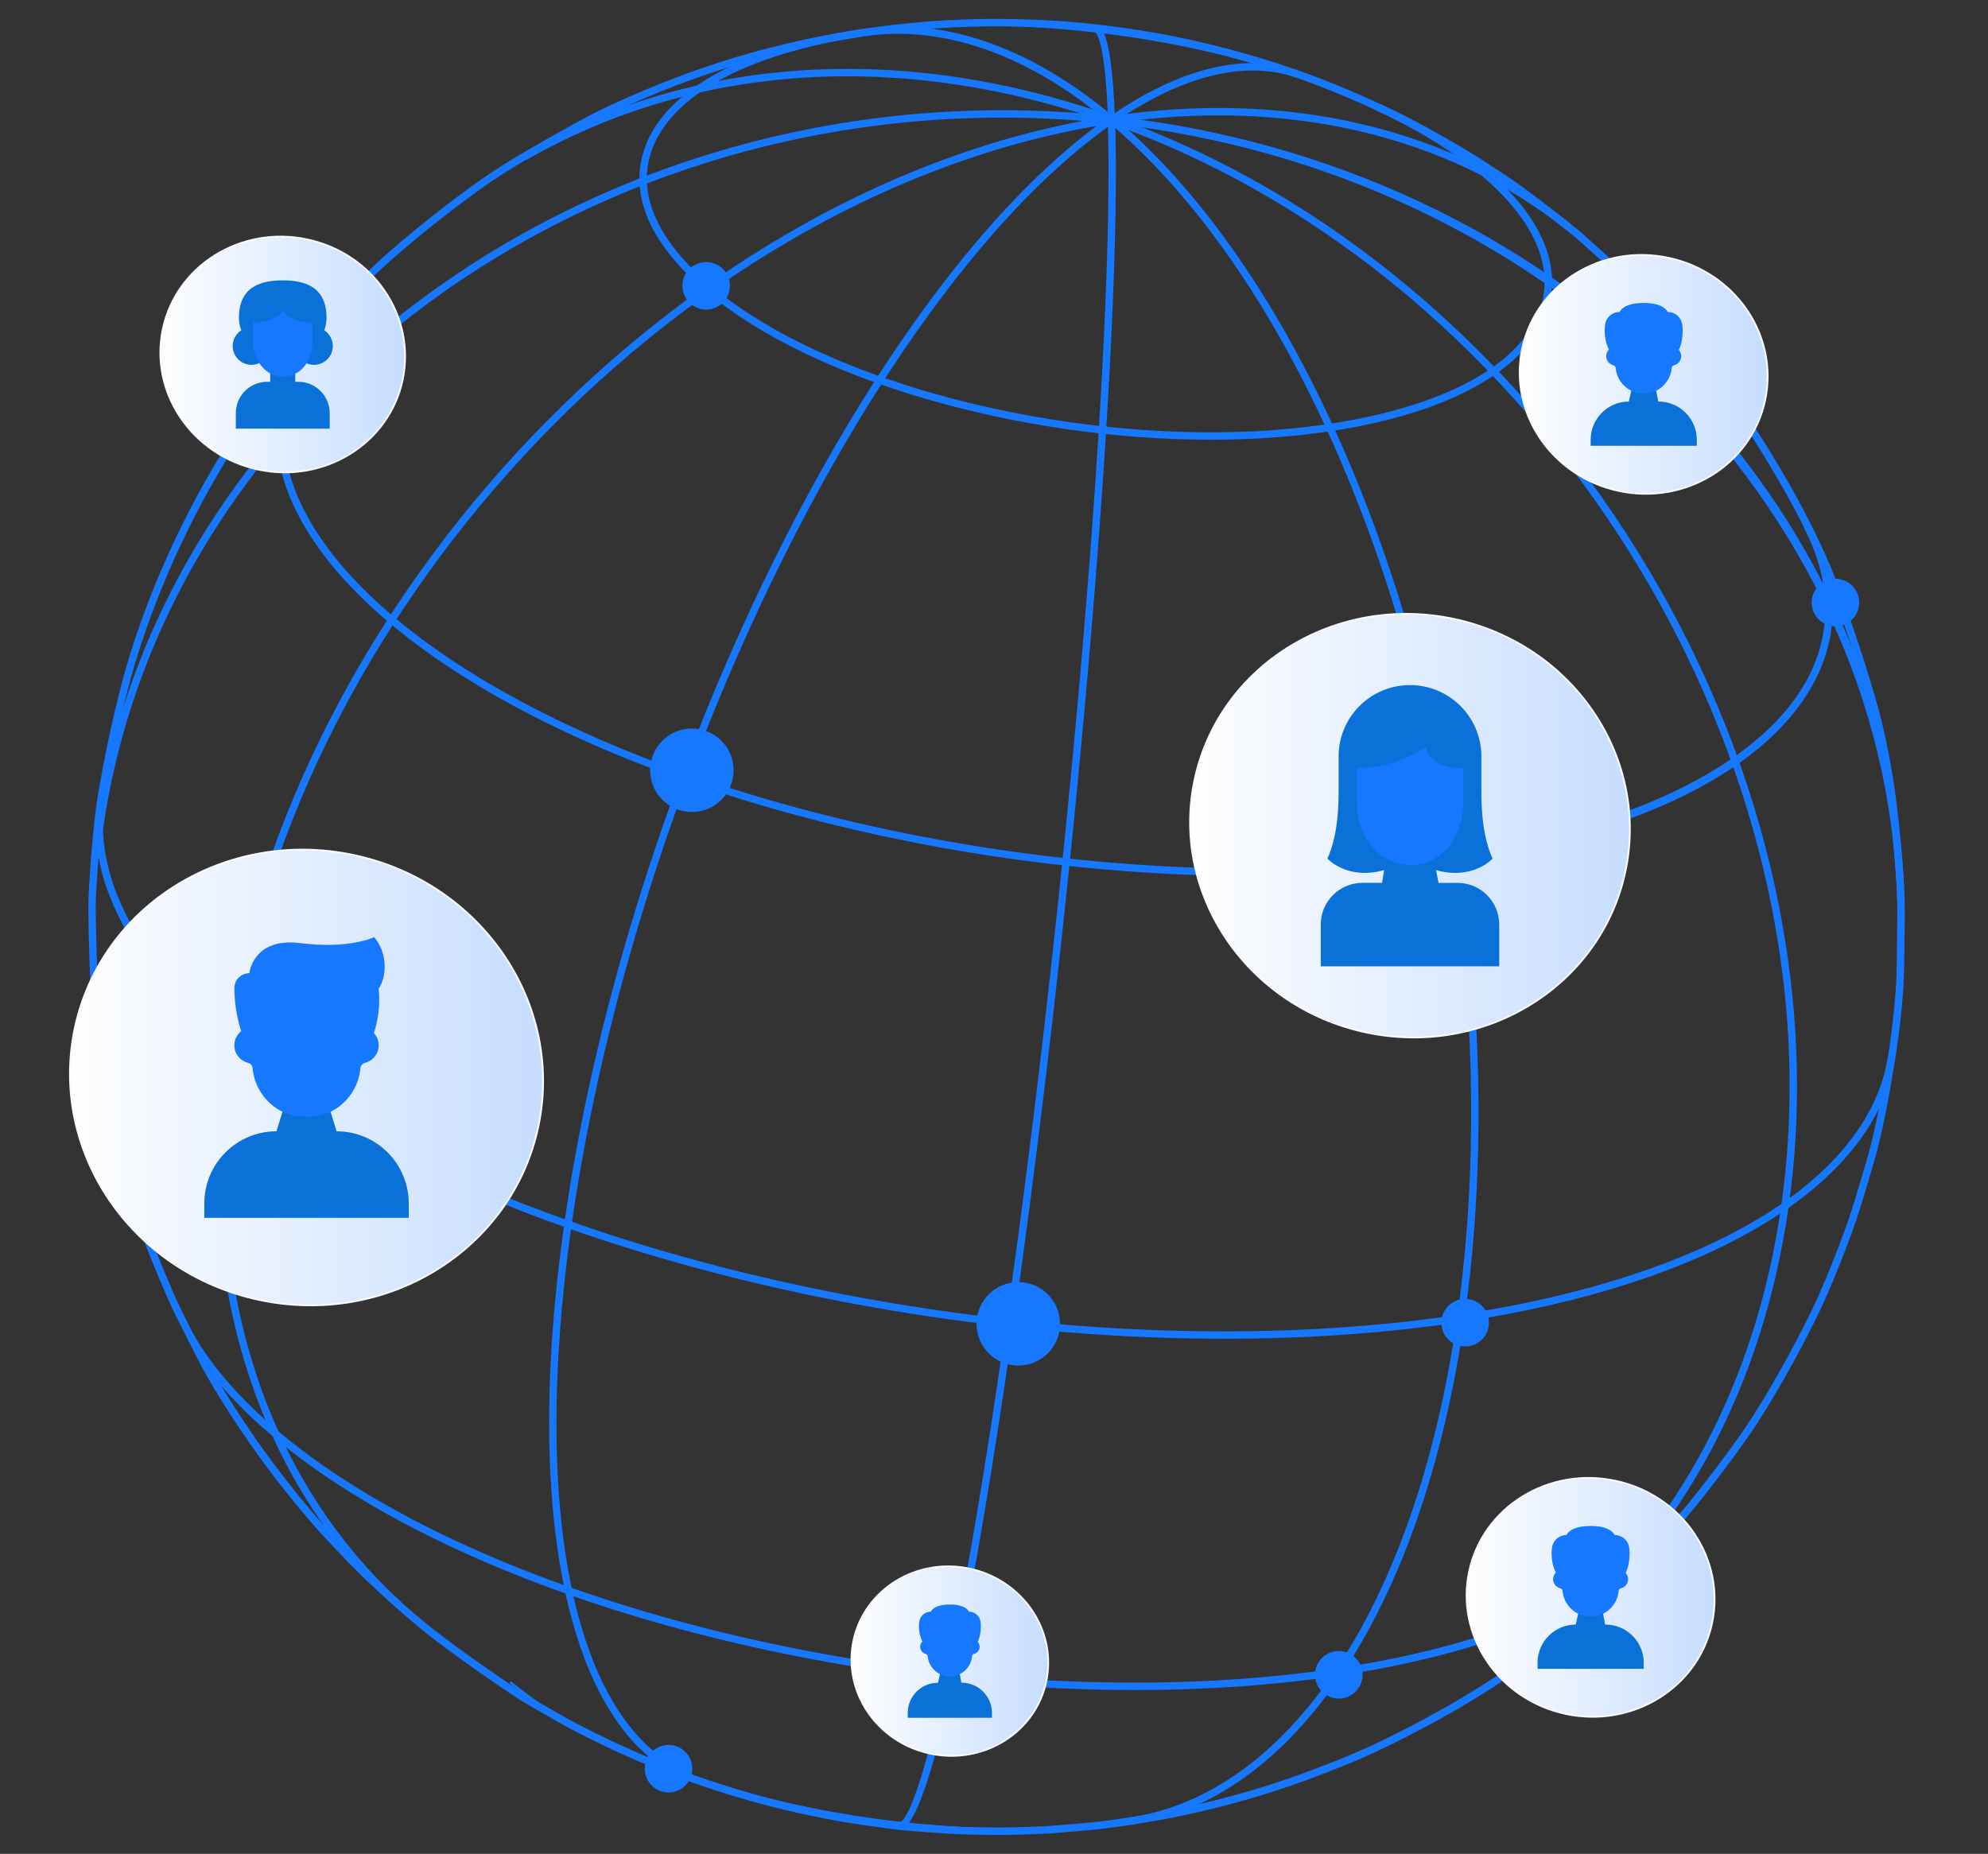
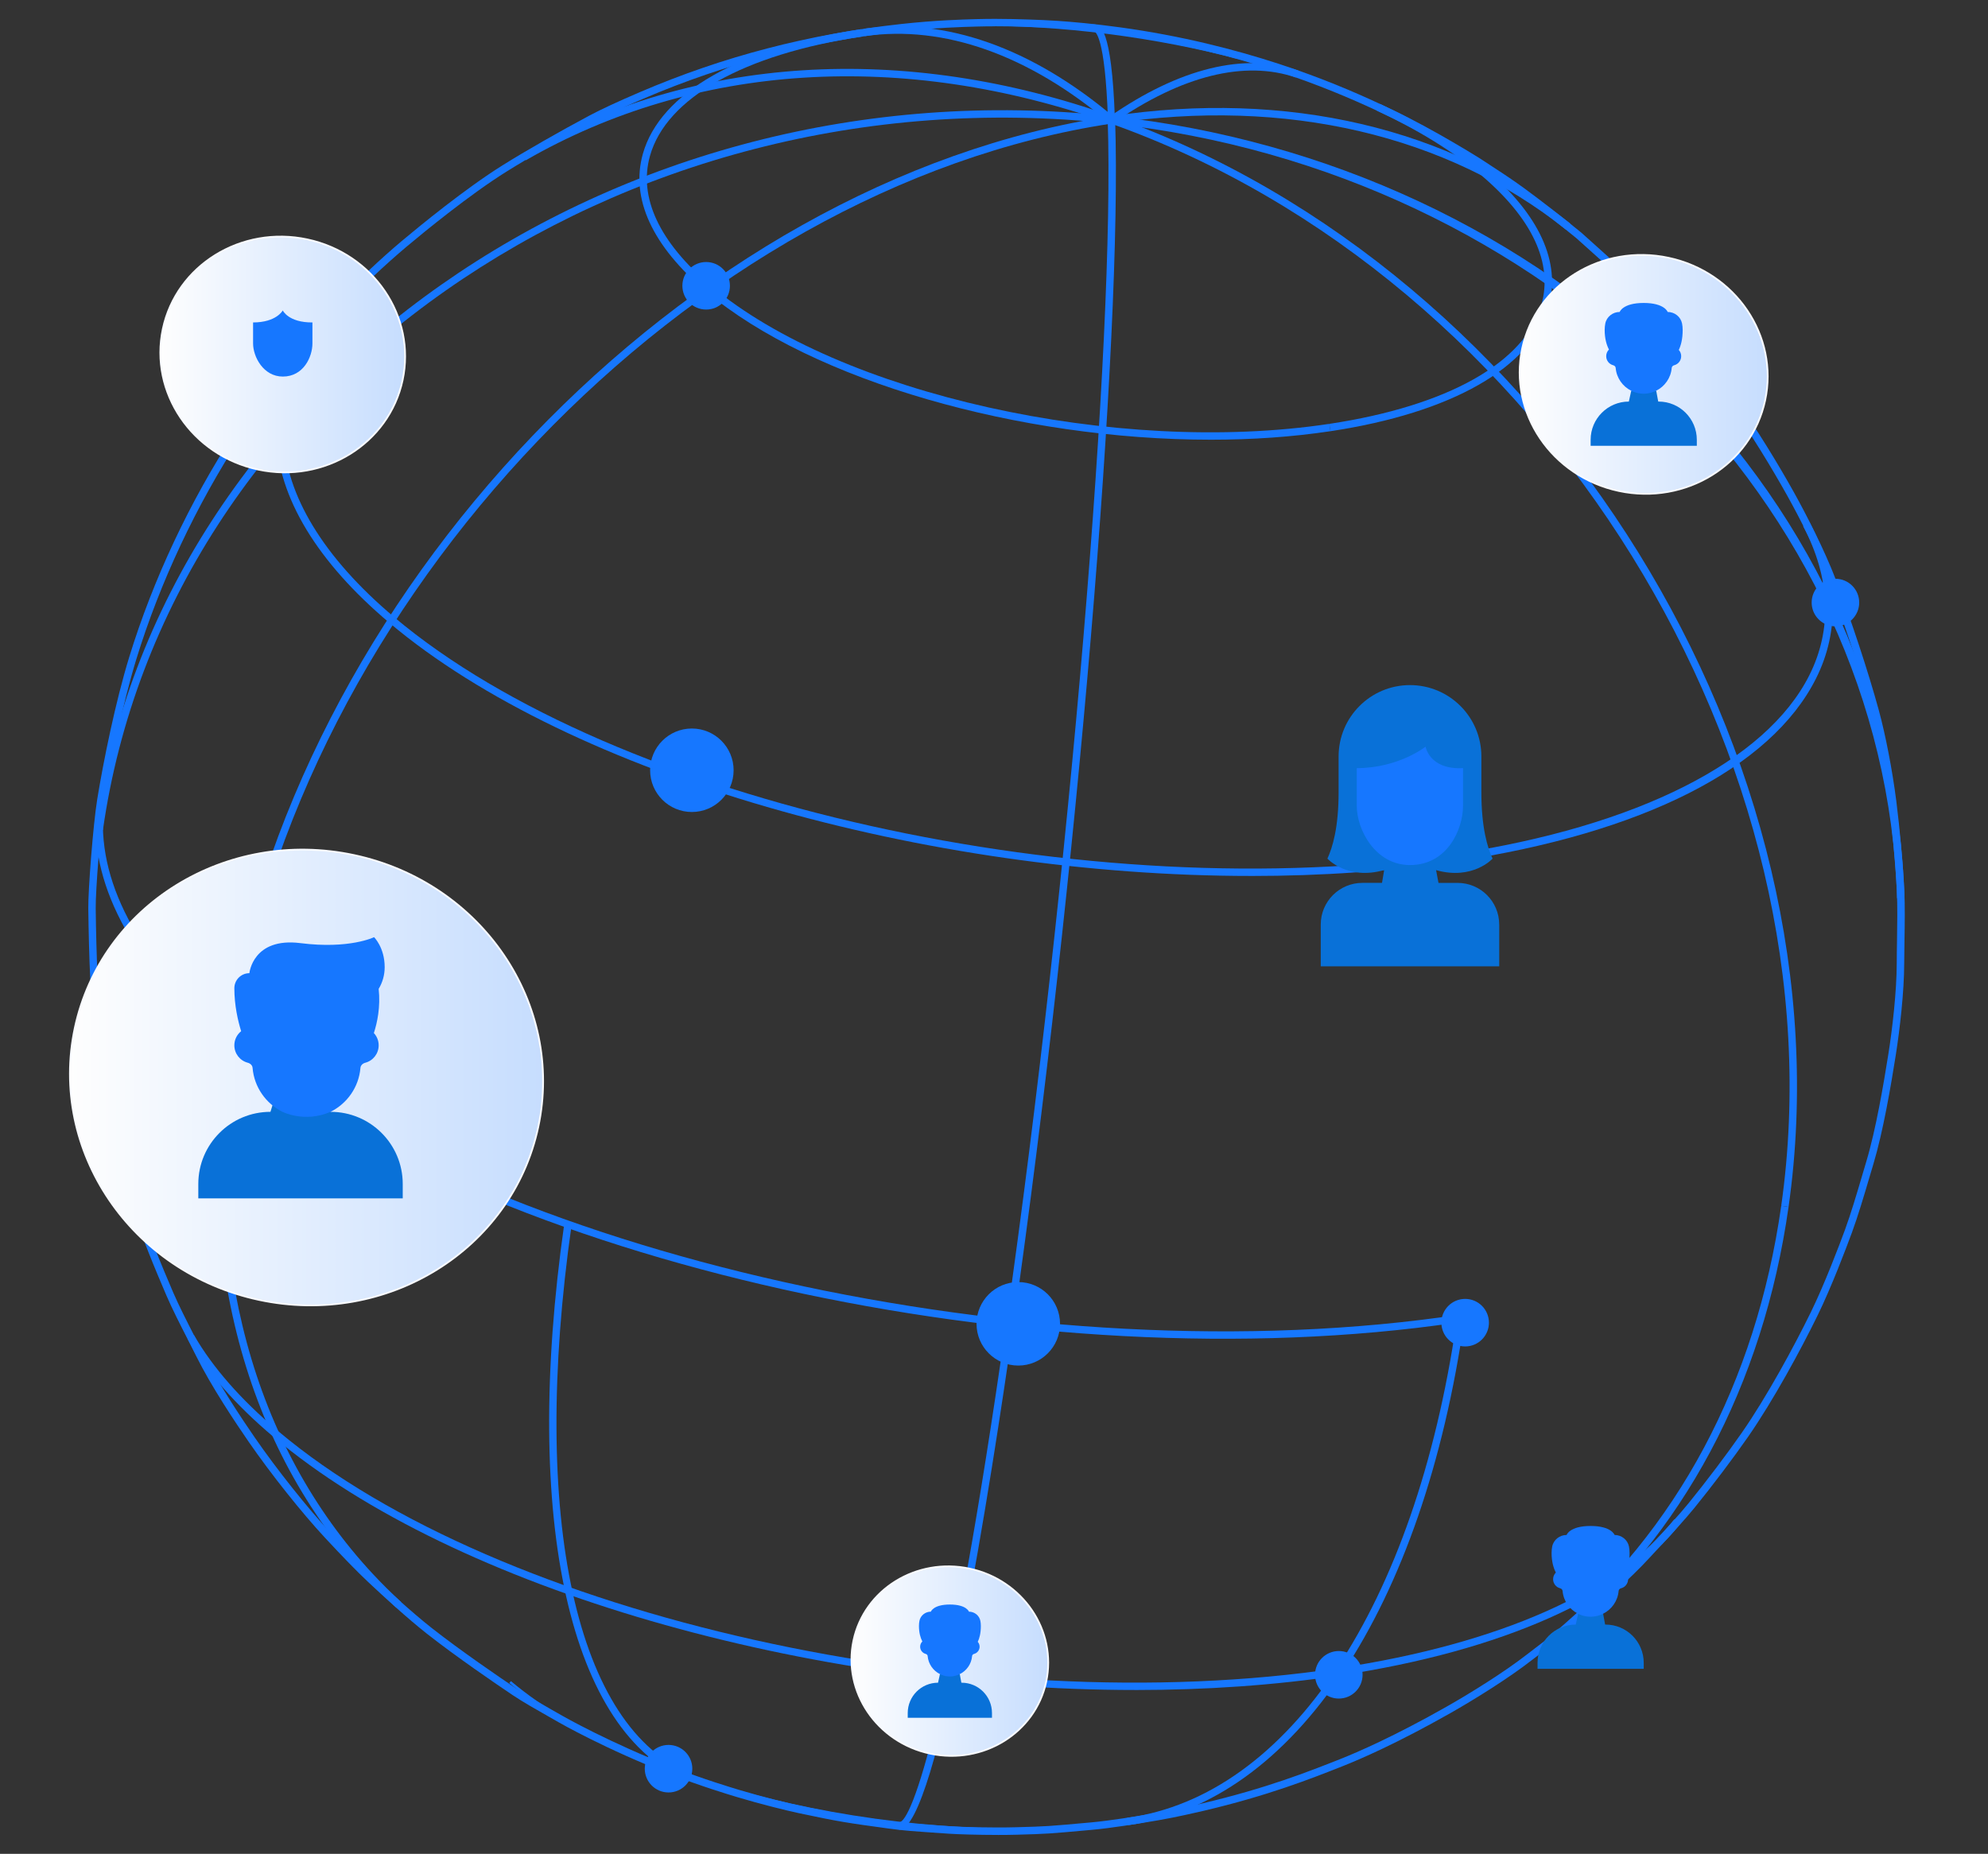
<svg xmlns="http://www.w3.org/2000/svg" xmlns:xlink="http://www.w3.org/1999/xlink" id="Layer_1" viewBox="0 0 1107.95 1033.41">
  <rect x="0" y="0" width="1107.95" height="1033.41" fill="#333333" stroke="none" />
  <defs>
    <style>
      .cls-1 {
        fill: url(#linear-gradient-5);
      }

      .cls-1, .cls-2, .cls-3, .cls-4, .cls-5, .cls-6 {
        stroke: #f8faff;
        stroke-miterlimit: 10;
      }

      .cls-2 {
        fill: url(#linear-gradient-4);
      }

      .cls-3 {
        fill: url(#linear-gradient-3);
      }

      .cls-4 {
        fill: url(#linear-gradient-2);
      }

      .cls-5 {
        fill: url(#linear-gradient-6);
      }

      .cls-6 {
        fill: url(#linear-gradient);
      }

      .cls-7 {
        fill: #0971d8;
      }

      .cls-8 {
        fill: #1677ff;
      }
    </style>
    <linearGradient id="linear-gradient" x1="663.27" y1="460.28" x2="908.37" y2="460.28" gradientTransform="translate(1071.57 -404.43) rotate(77.93)" gradientUnits="userSpaceOnUse">
      <stop offset="0" stop-color="#fefefe" />
      <stop offset="1" stop-color="#c6ddfe" />
    </linearGradient>
    <linearGradient id="linear-gradient-2" x1="38.98" y1="600.65" x2="302.68" y2="600.65" gradientTransform="translate(722.47 307.98) rotate(77.93)" xlink:href="#linear-gradient" />
    <linearGradient id="linear-gradient-3" x1="846.96" y1="208.71" x2="985.18" y2="208.71" gradientTransform="translate(928.58 -730.76) rotate(77.93)" xlink:href="#linear-gradient" />
    <linearGradient id="linear-gradient-4" x1="817.37" y1="890.46" x2="955.59" y2="890.46" gradientTransform="translate(1571.86 -162.65) rotate(77.93)" xlink:href="#linear-gradient" />
    <linearGradient id="linear-gradient-5" x1="474.55" y1="925.99" x2="584.2" y2="925.99" gradientTransform="translate(1324.18 214.67) rotate(77.93)" xlink:href="#linear-gradient" />
    <linearGradient id="linear-gradient-6" x1="89.37" y1="197.61" x2="225.79" y2="197.61" gradientTransform="translate(317.87 2.19) rotate(77.93)" xlink:href="#linear-gradient" />
  </defs>
  <g>
    <g>
      <g>
        <path class="cls-8" d="M746.75,933.96l-.61-4.09c89.35-13.48,155.74-42.93,186.94-82.91l3.26,2.54c-31.86,40.81-99.19,70.81-189.59,84.45Z" />
        <path class="cls-8" d="M867.62,914.38l-2.64-3.17c69.52-57.73,113.69-140.38,127.73-239.02l4.09.58c-14.18,99.67-58.86,183.22-129.18,241.61Z" />
      </g>
      <path class="cls-8" d="M628.74,1017.44l-.56-4.09c90.2-12.43,160.38-118.1,183.5-276.05-234.51,34.49-538.91-33.37-682.66-152.04-15.78,116.97,12.17,220.64,78.87,292.23,4.99,5.35,10.25,10.58,15.66,15.53l-2.8,3.04c-5.48-5.03-10.82-10.33-15.88-15.76-68.26-73.28-96.47-179.58-79.42-299.31l.52-3.69,2.85,2.4c142.29,119.95,449.59,188.63,685,153.09l2.74-.41-.39,2.75c-22.98,161.37-94.79,269.54-187.43,282.29Z" />
      <path class="cls-8" d="M564.1,1020.5c-105.43,0-221.01-32.4-280.24-82.32l.89-1.05c71.82,60.54,226.91,95.23,345.71,77.28l.2,1.37c-21.26,3.21-43.67,4.73-66.57,4.73Z" />
      <path class="cls-8" d="M632.71,942.07c-180.7,0-378.81-55.55-480.33-141.13l2.66-3.16c122.77,103.51,387.94,162.78,591.1,132.1l.61,4.09c-36.41,5.49-74.82,8.11-114.04,8.11Z" />
      <path class="cls-8" d="M501.13,1019.94h0v-4.13c6.93,0,28.32-58.19,59.67-278.43l4.09.58c-12.07,84.78-42.44,281.98-63.76,281.98Z" />
      <path class="cls-8" d="M384.08,992.93c-66.48-26.23-93.16-145.26-69.61-310.65l4.09.58c-23.26,163.4,2.43,280.73,67.04,306.22l-1.52,3.84Z" />
      <path class="cls-8" d="M152.37,800.93c-21.11-17.79-37.19-36.16-47.81-54.59l3.58-2.07c10.38,18.02,26.16,36.02,46.9,53.49l-2.66,3.16Z" />
      <polygon class="cls-8" points="1054.59 591.5 1053.24 591.25 1053.35 590.64 1054.7 590.9 1054.59 591.5" />
-       <path class="cls-8" d="M811.69,737.31l.39-2.75c35.22-247.46-51.8-546.3-193.99-666.18l2.66-3.16c142.63,120.24,230.18,418.99,195.8,667.16,134.98-20.9,222.87-73.65,235.32-141.39l4.07.74c-12.88,70.01-103.16,124.27-241.51,145.15l-2.74.41Z" />
      <path class="cls-8" d="M811.35,480.17l-.61-4.09c101.4-15.3,173.42-51.6,197.59-99.58,12.97-25.75,11.78-54.53-3.44-83.23l3.65-1.94c15.88,29.93,17.09,60.02,3.49,87.03-25.14,49.92-96.41,86.07-200.67,101.81Z" />
      <path class="cls-8" d="M741.46,240.37l-.61-4.09c66.01-9.96,109.1-34.19,118.22-66.47,6.55-23.17-5.2-48.22-33.95-72.47l2.67-3.16c30.09,25.37,42.28,51.91,35.26,76.75-9.58,33.91-53.89,59.22-121.58,69.44Z" />
      <path class="cls-8" d="M1057.29,500.7c-6.78-219.79-195.12-405.44-438.09-431.85l.44-4.1c120.24,13.06,231.11,64.74,312.17,145.5,80.28,79.97,126.31,183.08,129.61,290.33l-4.13.13Z" />
      <path class="cls-8" d="M996.8,672.77l-4.09-.58c35.19-247.17-132.58-517.87-373.98-603.44l1.38-3.89c243.15,86.19,412.14,358.9,376.69,607.91Z" />
      <path class="cls-8" d="M697.3,488.29c-180.7,0-378.8-55.55-480.32-141.13l2.66-3.16c122.78,103.51,387.93,162.77,591.1,132.09l.61,4.09c-36.41,5.5-74.83,8.12-114.05,8.12Z" />
      <path class="cls-8" d="M674.75,245.11c-105.76,0-221.74-32.52-281.19-82.64l2.67-3.16c71.55,60.32,226.1,94.85,344.62,76.97l.61,4.09c-21.29,3.21-43.77,4.74-66.71,4.74Z" />
      <path class="cls-8" d="M564.88,737.95l-4.09-.58c35.3-247.97,60.68-548.76,56.56-670.5l4.13-.14c4.12,121.94-21.27,423.05-56.6,671.22Z" />
-       <path class="cls-8" d="M318.55,682.87l-4.09-.58c35.39-248.57,171.66-525.43,303.78-617.18l2.36,3.39c-131.3,91.17-266.8,366.78-302.05,614.36Z" />
      <path class="cls-8" d="M129.54,581.59l-4.09-.58C160.89,332.09,382.35,100.5,619.12,64.77l.61,4.08c-235.09,35.48-454.99,265.5-490.19,512.74Z" />
      <path class="cls-8" d="M126.16,582.88c-50.49-42.57-75.64-87.6-72.73-130.24l4.12.28c-2.81,41.27,21.84,85.12,71.28,126.79l-2.66,3.16Z" />
      <path class="cls-8" d="M216.97,347.15c-40.15-33.85-61.95-69.86-63.04-104.16-.85-26.55,10.27-51.08,33.02-72.89l2.86,2.98c-21.88,20.97-32.56,44.44-31.76,69.78,1.05,33.08,22.35,68.06,61.58,101.12l-2.67,3.16Z" />
      <path class="cls-8" d="M393.56,162.47c-30.09-25.37-42.29-51.91-35.27-76.75,9.58-33.92,53.89-59.22,121.58-69.44l.61,4.08c-66.01,9.96-109.1,34.19-118.22,66.48-6.55,23.17,5.2,48.22,33.95,72.47l-2.66,3.16Z" />
      <path class="cls-8" d="M57.36,462.68l-4.09-.58C88.74,212.93,342.84,34.66,619.64,64.75l-.44,4.11C344.45,39.01,92.52,215.68,57.36,462.68Z" />
      <path class="cls-8" d="M293.03,89.35l-2.07-3.58c95.39-54.91,212.28-62.34,329.15-20.91l-1.38,3.89c-115.72-41.01-231.39-33.71-325.71,20.6Z" />
      <g>
        <path class="cls-8" d="M872.57,127.88c-66.18-52.69-155.97-73.64-252.84-59.03l-.61-4.08c98.01-14.79,188.93,6.47,256.02,59.88l-2.57,3.23Z" />
        <path class="cls-8" d="M618.09,68.38c-44.91-37.85-91.93-54.52-136.13-48.24l-.58-4.09c45.31-6.47,93.54,10.53,139.38,49.17l-2.67,3.16Z" />
        <path class="cls-8" d="M825.11,97.34c-15.33-12.93-34.77-24.93-57.75-35.67l1.75-3.74c23.31,10.89,43.04,23.09,58.66,36.25l-2.66,3.16Z" />
        <path class="cls-8" d="M767.95,60.42c-82.09-38.36-197.71-55-287.67-41.42l-.2-1.36c90.22-13.62,206.15,3.07,288.45,41.53l-.58,1.25Z" />
        <g>
          <path class="cls-8" d="M617.49,66.87c-1.6-47.58-7.2-49.35-7.83-49.4l-1.24-.09.27-3.86,1.25.09c2.89.21,9.65.7,11.42,53.13l.04,1.24-3.87.14-.04-1.25Z" />
          <path class="cls-8" d="M618.73,66.83c-1.47-43.57-6.26-50.4-8.98-50.6l.1-1.37c2.11.15,8.53.62,10.26,51.93l-1.38.05Z" />
        </g>
        <path class="cls-8" d="M620.6,68.5l-2.36-3.39c39.07-27.13,75.47-36.06,105.29-25.8l-1.34,3.9c-28.49-9.79-63.63-1.06-101.59,25.29Z" />
      </g>
      <path class="cls-8" d="M556.12,1022.87c-11.12,0-22.49-.37-26.67-.65-22.7-1.55-25.56-1.74-34.41-2.95-22.73-3.1-26.82-3.66-49.95-8.57-6.58-1.4-21.6-5.1-34.37-8.96-5.42-1.64-19.8-5.98-36.75-12.53-36.46-14.08-62.47-29.06-62.72-29.2l-5.92-3.38c-6.58-3.73-14.04-7.97-19.72-11.78-8.91-5.99-31.37-21.3-47.66-34.13-10.77-8.49-23.99-20.59-33.19-29.24-5.84-5.51-13.81-13.68-23.67-24.31-13.01-13.99-30.04-35.42-42.4-53.31-7.38-10.68-21.01-31.12-29.38-47.98-1.46-2.95-3.1-6.16-4.8-9.5-4.06-7.96-8.67-16.98-11.84-24.4-6.39-14.9-14.29-33.9-18.73-48.64l-1.63-5.38c-3.18-10.47-6.77-22.35-9-31.99-3.5-15.14-7.29-35.07-9.45-49.61-3.47-23.42-4.31-54.97-4.65-79.85-.14-10.14,2.72-47.08,4.98-60.99,3.4-20.89,10.12-54.21,17.87-79.38,13.25-43.08,33.59-86.36,58.82-125.14,5.43-8.35,14.5-21.58,22.16-31.37,8.73-11.14,20.84-25.01,30.56-36.16l1.69-1.93c11.42-13.09,27.93-28.21,38.6-37.17,9.96-8.36,35.37-29.2,56.21-42.23,12.84-8.02,31.9-18.93,48.54-27.79,6.5-3.46,15.76-7.76,28.31-13.13,46.36-19.84,93.89-32.21,145.31-37.84,19.08-2.09,33.95-2.5,41.95-2.72,14.24-.39,27.42.13,37.05.52,5.3.22,33.41,1.61,67.8,8.1,64.27,12.13,108.32,33.07,127.14,42.01,23.27,11.06,48.67,27.08,48.91,27.23l1.56,1.02c7.07,4.6,15.87,10.32,22.38,15.09,10.01,7.33,22.94,17.38,32.19,25.01l.07.05,4.84,4.34c11.59,10.38,26,23.29,36.05,34.16,14.68,15.89,32.79,37.8,45.07,54.51,11.3,15.39,24.17,36.76,32.45,51.62,7.32,13.13,17.26,32.72,23.22,48.3,8.61,22.51,18.31,51.93,24.13,73.2,3.78,13.81,7.62,33.73,9.78,50.75,1.96,15.44,3.75,35.58,4.46,50.11.4,8.29.25,18.24.09,27.87-.07,4.39-.14,8.64-.15,12.47-.03,15.89-2.43,36.7-4.66,50.89-2.75,17.42-7.04,42.69-12.49,60.89l-2.19,7.37c-3.03,10.27-6.48,21.91-9.82,30.97-3.17,8.61-11.38,30.35-19.17,46.26-9.47,19.34-24.6,47.23-38.66,67.51-8.1,11.68-20.12,27.61-29.91,39.63-5.39,6.62-12.69,14.5-19.13,21.44-2.09,2.25-4.1,4.42-5.95,6.44-10.66,11.66-26.73,25.63-37.37,34.88-5.71,4.96-13.25,10.71-19.91,15.78-2.88,2.19-5.66,4.31-8.17,6.27-13.19,10.28-32.19,22.06-45.57,29.66-29.41,16.68-50.16,25.65-59.92,29.51-17.48,6.92-41.42,16.4-77.52,24.9-3.49.82-15.65,3.64-25.46,5.31-12.22,2.08-26.16,4.34-36.86,5.3-24.25,2.2-24.71,2.24-41.92,2.72-3.29.09-6.86.13-10.46.13ZM554.63,14.66c-3.35,0-6.8.04-10.31.14-7.94.22-22.71.63-41.61,2.69-51.01,5.58-98.16,17.85-144.14,37.53-12.44,5.32-21.6,9.57-27.99,12.98-16.57,8.82-35.52,19.67-48.29,27.65-20.62,12.89-45.85,33.59-55.74,41.89-10.56,8.87-26.88,23.81-38.15,36.71l-1.68,1.94c-9.7,11.11-21.76,24.93-30.42,35.99-7.58,9.68-16.57,22.79-21.95,31.07-25.02,38.47-45.2,81.39-58.34,124.11-7.68,24.98-14.36,58.08-17.74,78.83-2.19,13.44-5.06,50.51-4.93,60.27.34,24.75,1.18,56.13,4.61,79.3,2.14,14.44,5.91,34.24,9.39,49.28,2.19,9.5,5.77,21.3,8.93,31.71l1.63,5.39c4.38,14.55,12.23,33.41,18.57,48.21,3.13,7.29,7.69,16.24,11.73,24.14,1.71,3.35,3.36,6.58,4.82,9.54,8.25,16.63,21.76,36.88,29.08,47.47,12.26,17.74,29.15,38.98,42.03,52.84,9.8,10.56,17.7,18.67,23.47,24.11,7.48,7.03,21.7,20.16,32.92,29,16.17,12.74,38.54,27.98,47.4,33.94,5.55,3.73,12.94,7.92,19.45,11.62,2.09,1.18,4.1,2.32,5.95,3.39.26.15,26.4,15.12,62.13,28.93,16.81,6.49,31.09,10.8,36.46,12.42,12.66,3.82,27.53,7.49,34.04,8.87,22.98,4.88,27.05,5.43,49.65,8.53,8.71,1.18,11.55,1.38,33.7,2.89,5.89.41,23.83.92,37.15.54,17.08-.47,17.54-.51,41.58-2.69,10.64-.97,24.47-3.21,36.62-5.28,9.69-1.65,21.74-4.44,25.2-5.26,35.81-8.42,59.58-17.84,76.95-24.71,9.65-3.82,30.21-12.7,59.4-29.26,13.25-7.52,32.06-19.18,45.07-29.32,2.52-1.96,5.31-4.09,8.2-6.29,6.61-5.03,14.1-10.74,19.71-15.61,10.56-9.19,26.53-23.07,37.03-34.55,1.85-2.03,3.87-4.2,5.96-6.46,6.4-6.9,13.65-14.72,18.95-21.24,9.73-11.95,21.68-27.77,29.72-39.38,13.94-20.08,28.94-47.77,38.34-66.97,7.71-15.74,15.86-37.32,19.01-45.87,3.29-8.93,6.71-20.5,9.72-30.71l2.19-7.39c5.39-17.96,9.64-43.05,12.38-60.35,2.21-14.03,4.58-34.59,4.61-50.25,0-3.85.08-8.12.15-12.53.15-9.56.31-19.45-.09-27.6-.7-14.44-2.48-34.45-4.43-49.8-2.14-16.85-5.93-36.54-9.67-50.18-5.79-21.15-15.44-50.41-24.01-72.81-5.88-15.38-15.72-34.76-22.97-47.76-8.22-14.75-20.99-35.94-32.18-51.19-12.19-16.6-30.18-38.35-44.77-54.14-9.91-10.73-24.25-23.57-35.77-33.89l-4.81-4.31c-9.18-7.58-22.03-17.56-31.96-24.83-6.42-4.71-15.16-10.39-22.19-14.96l-1.55-1.01c-.23-.15-25.28-15.96-48.44-26.97-18.66-8.87-62.38-29.65-126.13-41.68-34.11-6.44-61.96-7.82-67.19-8.03-7.19-.29-16.37-.66-26.47-.66Z" />
    </g>
    <circle class="cls-8" cx="385.59" cy="429.37" r="23.27" />
    <circle class="cls-8" cx="567.51" cy="737.95" r="23.27" />
    <circle class="cls-8" cx="1022.92" cy="335.88" r="13.25" />
    <circle class="cls-8" cx="393.55" cy="159.31" r="13.25" />
    <circle class="cls-8" cx="816.56" cy="737.31" r="13.25" />
    <circle class="cls-8" cx="170.83" cy="188.96" r="13.25" />
  </g>
-   <ellipse class="cls-6" cx="785.82" cy="460.28" rx="117.82" ry="122.74" transform="translate(171.38 1132.46) rotate(-77.93)" />
  <ellipse class="cls-4" cx="170.83" cy="600.65" rx="126.76" ry="132.05" transform="translate(-452.26 642.09) rotate(-77.93)" />
  <circle class="cls-8" cx="746.14" cy="933.6" r="13.25" />
  <circle class="cls-8" cx="372.59" cy="985.94" r="13.25" />
  <g>
    <ellipse class="cls-3" cx="916.07" cy="208.71" rx="66.44" ry="69.21" transform="translate(520.4 1060.87) rotate(-77.93)" />
    <g>
      <path class="cls-7" d="M923.04,217.82l1.12,6.03h.21c11.76,0,21.3,9.54,21.3,21.3v3.36h-59.18v-3.36c0-11.76,9.54-21.3,21.3-21.3l1.33-6.03h13.93Z" />
      <path class="cls-8" d="M935.64,195.08c.82.92,1.32,2.14,1.32,3.47,0,2.43-1.65,4.47-3.9,5.05-.72.19-1.32.75-1.38,1.49-.47,5.58-3.86,10.33-8.65,12.71-7.62,3.74-13.93,0-13.93,0-4.78-2.38-8.18-7.13-8.65-12.71-.06-.75-.66-1.3-1.38-1.49-2.25-.58-3.9-2.62-3.9-5.05,0-1.45.58-2.76,1.53-3.7-1.28-2.48-2.38-6.03-2.38-10.91,0-1.32.13-2.52.34-3.58.37-1.91,1.42-3.51,2.84-4.65,1.44-1.14,3.24-1.81,5.18-1.81,0,0,1.67-5.02,13.37-5.02,5.85,0,9.2,1.26,11.07,2.51,1.89,1.26,2.31,2.51,2.31,2.51,3.86,0,7.27,2.66,8.02,6.45.2,1.06.34,2.26.34,3.58,0,5.23-1.03,8.8-2.17,11.13Z" />
    </g>
  </g>
  <g>
-     <ellipse class="cls-2" cx="886.48" cy="890.46" rx="66.44" ry="69.21" transform="translate(-169.68 1571.11) rotate(-77.93)" />
    <g>
      <path class="cls-7" d="M893.45,899.57l1.12,6.03h.21c11.76,0,21.3,9.54,21.3,21.3v3.36h-59.18v-3.36c0-11.76,9.54-21.3,21.3-21.3l1.33-6.03h13.93Z" />
      <path class="cls-8" d="M906.05,876.84c.82.92,1.32,2.14,1.32,3.47,0,2.43-1.65,4.47-3.9,5.05-.72.19-1.32.75-1.38,1.49-.47,5.58-3.86,10.33-8.65,12.71-7.62,3.74-13.93,0-13.93,0-4.78-2.38-8.18-7.13-8.65-12.71-.06-.75-.66-1.3-1.38-1.49-2.25-.58-3.9-2.62-3.9-5.05,0-1.45.58-2.76,1.53-3.7-1.28-2.48-2.38-6.03-2.38-10.91,0-1.32.13-2.52.34-3.58.37-1.91,1.42-3.51,2.84-4.65,1.44-1.14,3.24-1.81,5.18-1.81,0,0,1.67-5.02,13.37-5.02,5.85,0,9.2,1.26,11.07,2.51,1.89,1.26,2.31,2.51,2.31,2.51,3.86,0,7.27,2.66,8.02,6.45.2,1.06.34,2.26.34,3.58,0,5.23-1.03,8.8-2.17,11.13Z" />
    </g>
  </g>
  <g>
    <ellipse class="cls-1" cx="529.37" cy="925.99" rx="52.71" ry="54.91" transform="translate(-486.85 1250.01) rotate(-77.93)" />
    <g>
      <path class="cls-7" d="M534.9,933.22l.89,4.79h.16c9.33,0,16.9,7.57,16.9,16.9v2.66h-46.95v-2.66c0-9.33,7.57-16.9,16.9-16.9l1.05-4.79h11.05Z" />
      <path class="cls-8" d="M544.9,915.19c.65.73,1.05,1.7,1.05,2.76,0,1.93-1.31,3.54-3.09,4.01-.57.15-1.04.59-1.09,1.18-.37,4.43-3.06,8.2-6.86,10.08-6.05,2.97-11.05,0-11.05,0-3.79-1.89-6.49-5.66-6.86-10.08-.05-.59-.52-1.03-1.09-1.18-1.78-.46-3.09-2.08-3.09-4.01,0-1.15.46-2.19,1.22-2.93-1.02-1.97-1.89-4.78-1.89-8.65,0-1.05.11-2,.27-2.84.29-1.51,1.13-2.79,2.26-3.69,1.14-.9,2.57-1.43,4.11-1.43,0,0,1.33-3.98,10.61-3.98,4.64,0,7.3,1,8.78,1.99,1.5,1,1.83,1.99,1.83,1.99,3.06,0,5.77,2.11,6.37,5.12.16.84.27,1.79.27,2.84,0,4.15-.82,6.98-1.72,8.83Z" />
    </g>
  </g>
  <g>
-     <path class="cls-7" d="M184.24,619.78l3.35,10.85c22.21,0,40.21,18,40.21,40.21v8.03h-113.93v-8.03c0-22.21,18-40.21,40.21-40.21l3.35-10.84h26.81Z" />
+     <path class="cls-7" d="M184.24,619.78c22.21,0,40.21,18,40.21,40.21v8.03h-113.93v-8.03c0-22.21,18-40.21,40.21-40.21l3.35-10.84h26.81Z" />
    <path class="cls-8" d="M208.36,575.87c1.67,1.8,2.68,4.2,2.68,6.84,0,4.69-3.18,8.61-7.51,9.72-1.37.37-2.55,1.44-2.65,2.88-.91,10.73-7.45,19.88-16.65,24.46-14.45,6.32-26.81,0-26.81,0-9.2-4.58-15.75-13.73-16.65-24.47-.1-1.44-1.27-2.51-2.65-2.88-4.32-1.11-7.51-5.02-7.51-9.72,0-3.19,1.48-6.03,3.79-7.87-1.81-5.84-3.79-14.42-3.79-23.96,0-4.62,3.75-8.38,8.38-8.38,0,0,1.89-20.12,28.48-16.75,27.32,3.46,41-3.32,41-3.32,0,0,5.92,5.73,5.92,16.73,0,4.42-1.22,8.56-3.35,12.08,0,0,0-.02,0-.02v.04s0-.01,0-.02c1.1,10.13-.82,18.94-2.68,24.63Z" />
  </g>
  <g>
    <path class="cls-7" d="M835.55,515.36v23.31h-99.47v-23.31c0-12.82,10.39-23.21,23.21-23.21h10.93l1.2-7.14c-20.59,5.85-31.63-6.38-31.63-6.38,2.83-6.16,6.24-17.16,6.24-37.05v-19.9c0-10.99,4.45-20.93,11.65-28.13,7.2-7.2,17.14-11.65,28.13-11.65h0c21.97,0,39.79,17.81,39.79,39.79v19.9c0,19.89,3.41,30.9,6.24,37.05,0,0-10.98,12.17-31.48,6.42l1.34,7.1h10.63c12.82,0,23.21,10.39,23.21,23.21Z" />
    <path class="cls-8" d="M815.37,428.19v20.99c0,13.31-8.86,33.04-29.55,33.04-19.38,0-29.67-19.73-29.67-33.04v-20.99c23.33,0,38.36-11.98,38.36-11.98,0,0,2.07,12.96,20.87,11.98Z" />
  </g>
  <g>
    <ellipse class="cls-5" cx="157.58" cy="197.61" rx="65.58" ry="68.31" transform="translate(-68.62 310.38) rotate(-77.93)" />
    <g>
-       <path class="cls-7" d="M183.74,230.28v8.65h-52.31v-8.65c0-9.63,7.81-17.44,17.44-17.44h1.74v-5.87c-2.24-1.12-4.18-2.76-5.66-4.76-1.43.75-3.06,1.16-4.8,1.16-5.77,0-10.46-4.69-10.46-10.46,0-3.68,1.92-6.94,4.79-8.81-.7-1.69-1.31-3.99-1.31-6.89,0-17.44,12.21-20.92,24.41-20.92s24.41,3.49,24.41,20.92c0,2.9-.6,5.19-1.31,6.89,2.88,1.87,4.8,5.13,4.8,8.81,0,5.77-4.69,10.46-10.46,10.46-1.74,0-3.37-.42-4.8-1.16-1.48,2-3.42,3.64-5.66,4.76v5.87h1.74c9.63,0,17.44,7.81,17.44,17.44Z" />
      <path class="cls-8" d="M174.12,179.74v11.72c0,7.43-4.95,18.45-16.5,18.45-10.82,0-16.57-11.02-16.57-18.45v-11.72c13.03,0,16.54-6.69,16.54-6.69,0,0,3.11,6.78,16.54,6.69Z" />
    </g>
  </g>
</svg>